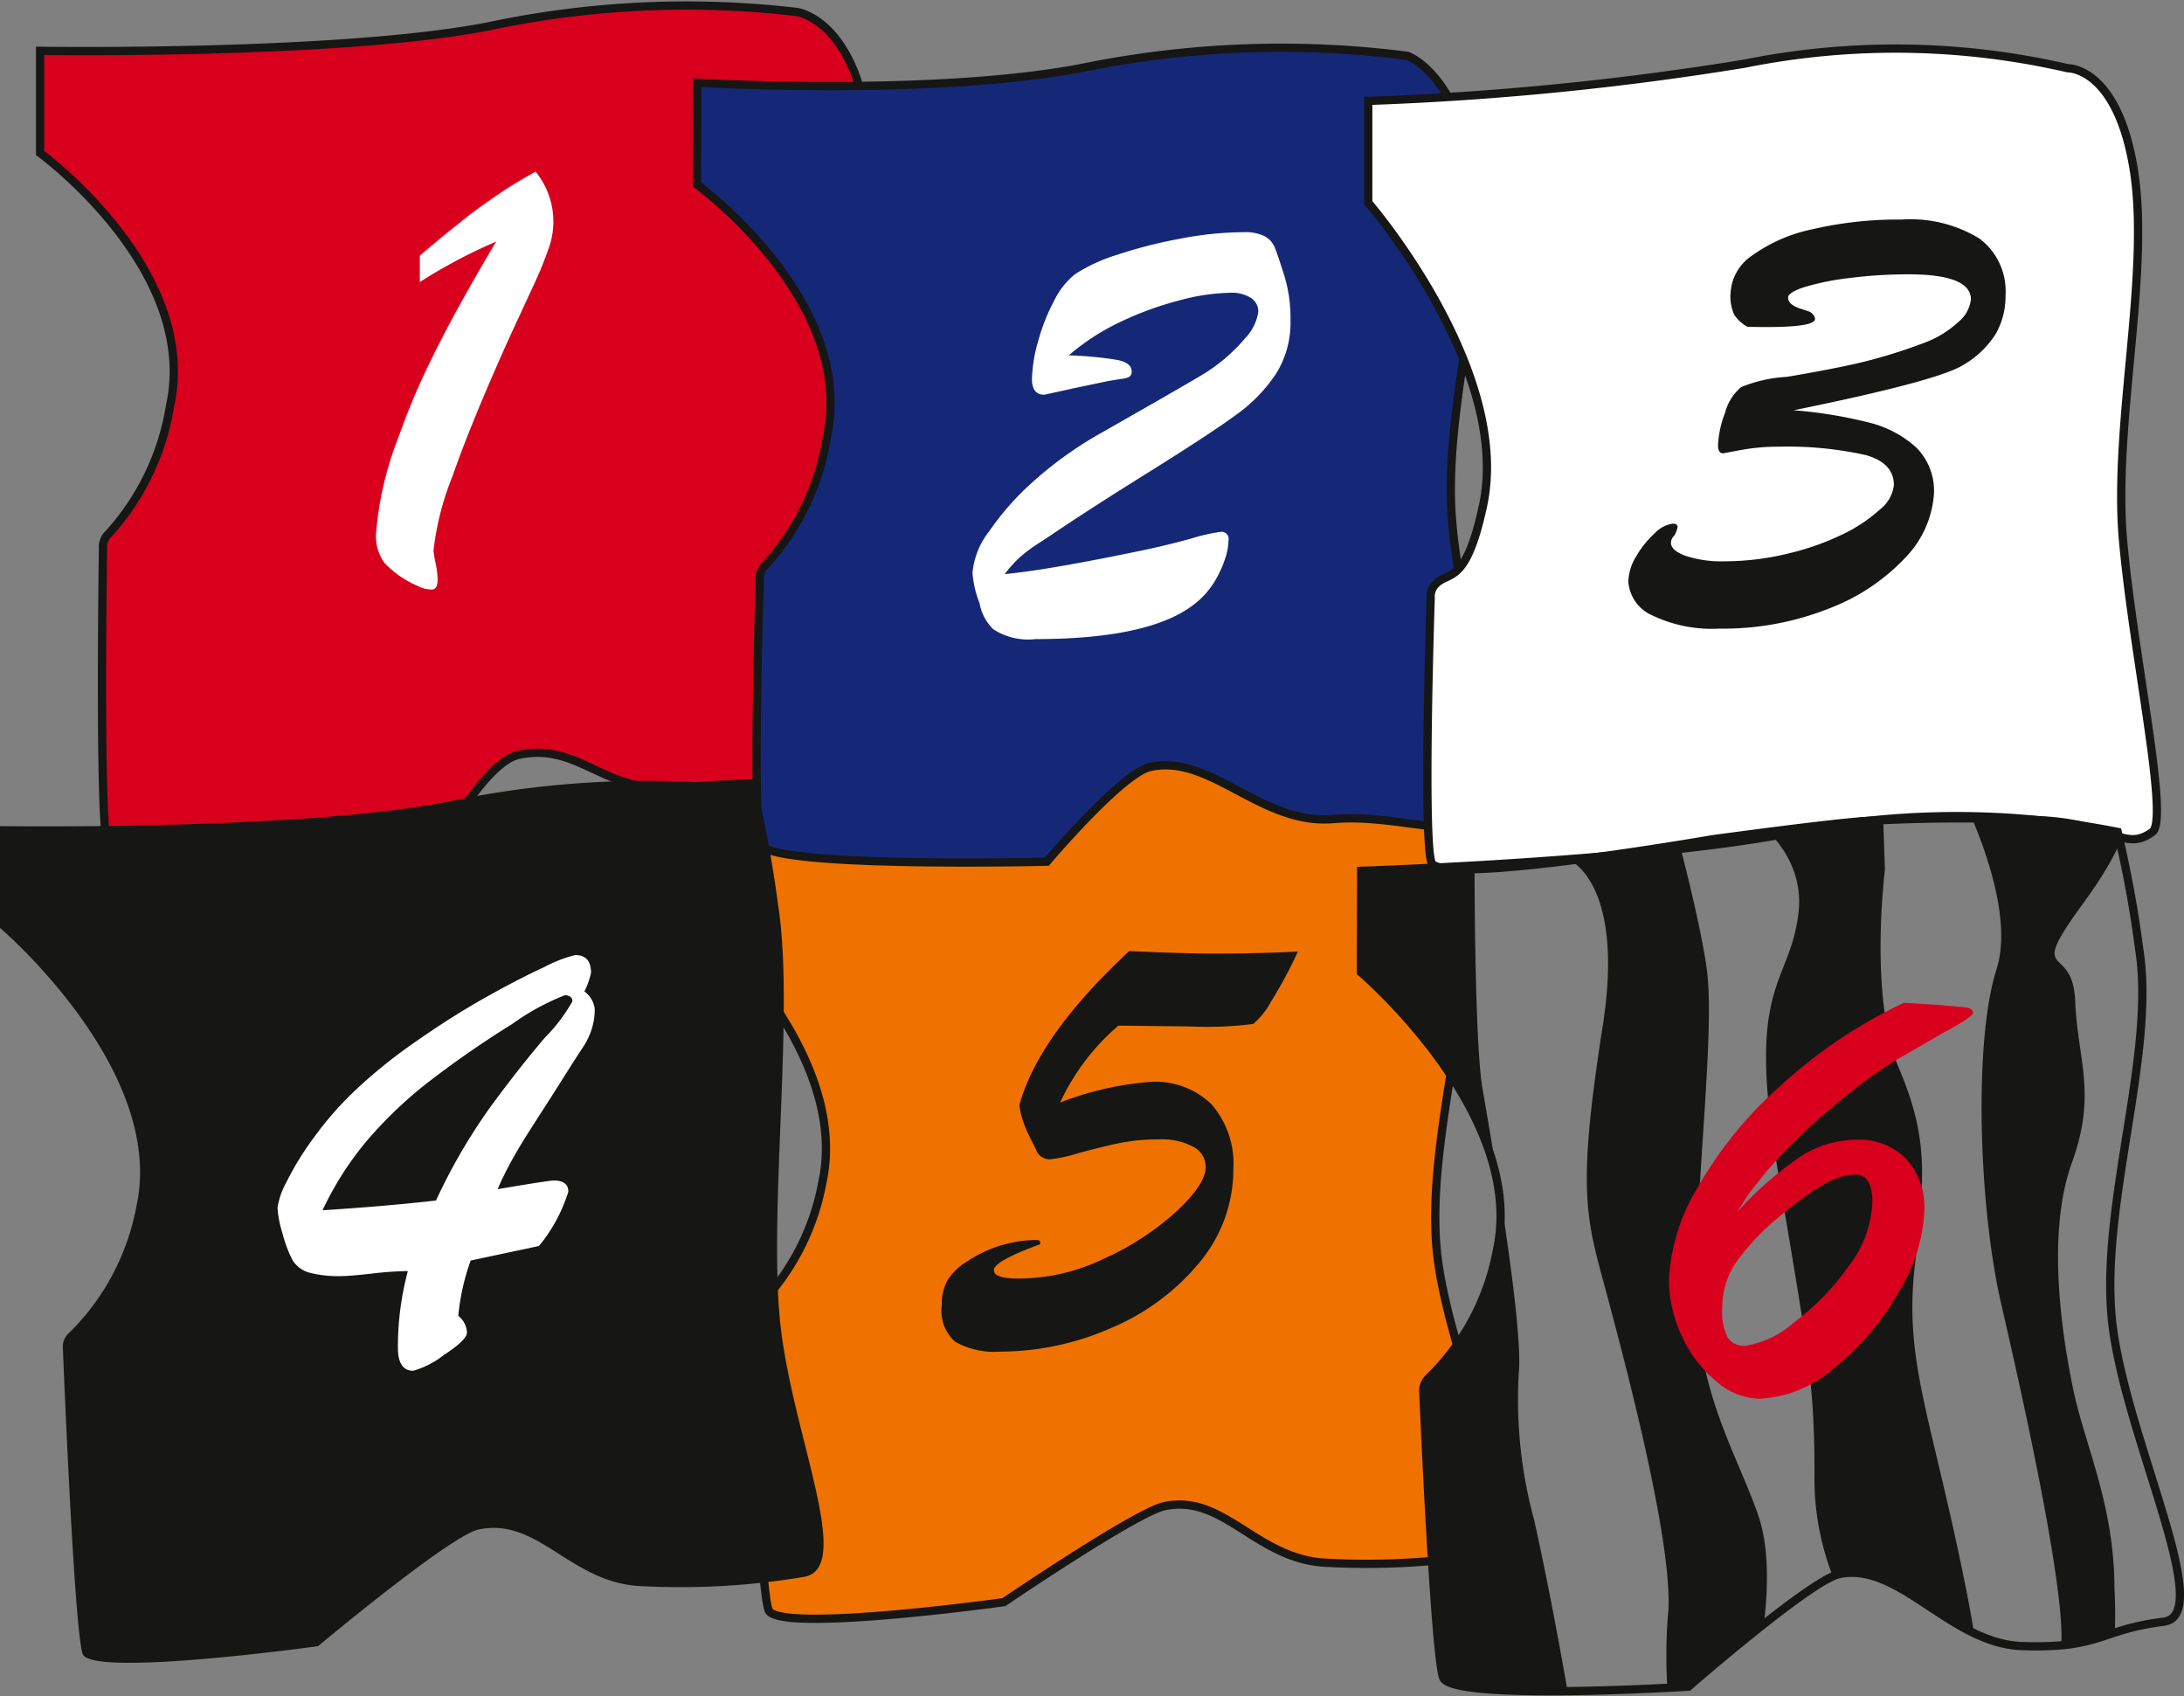
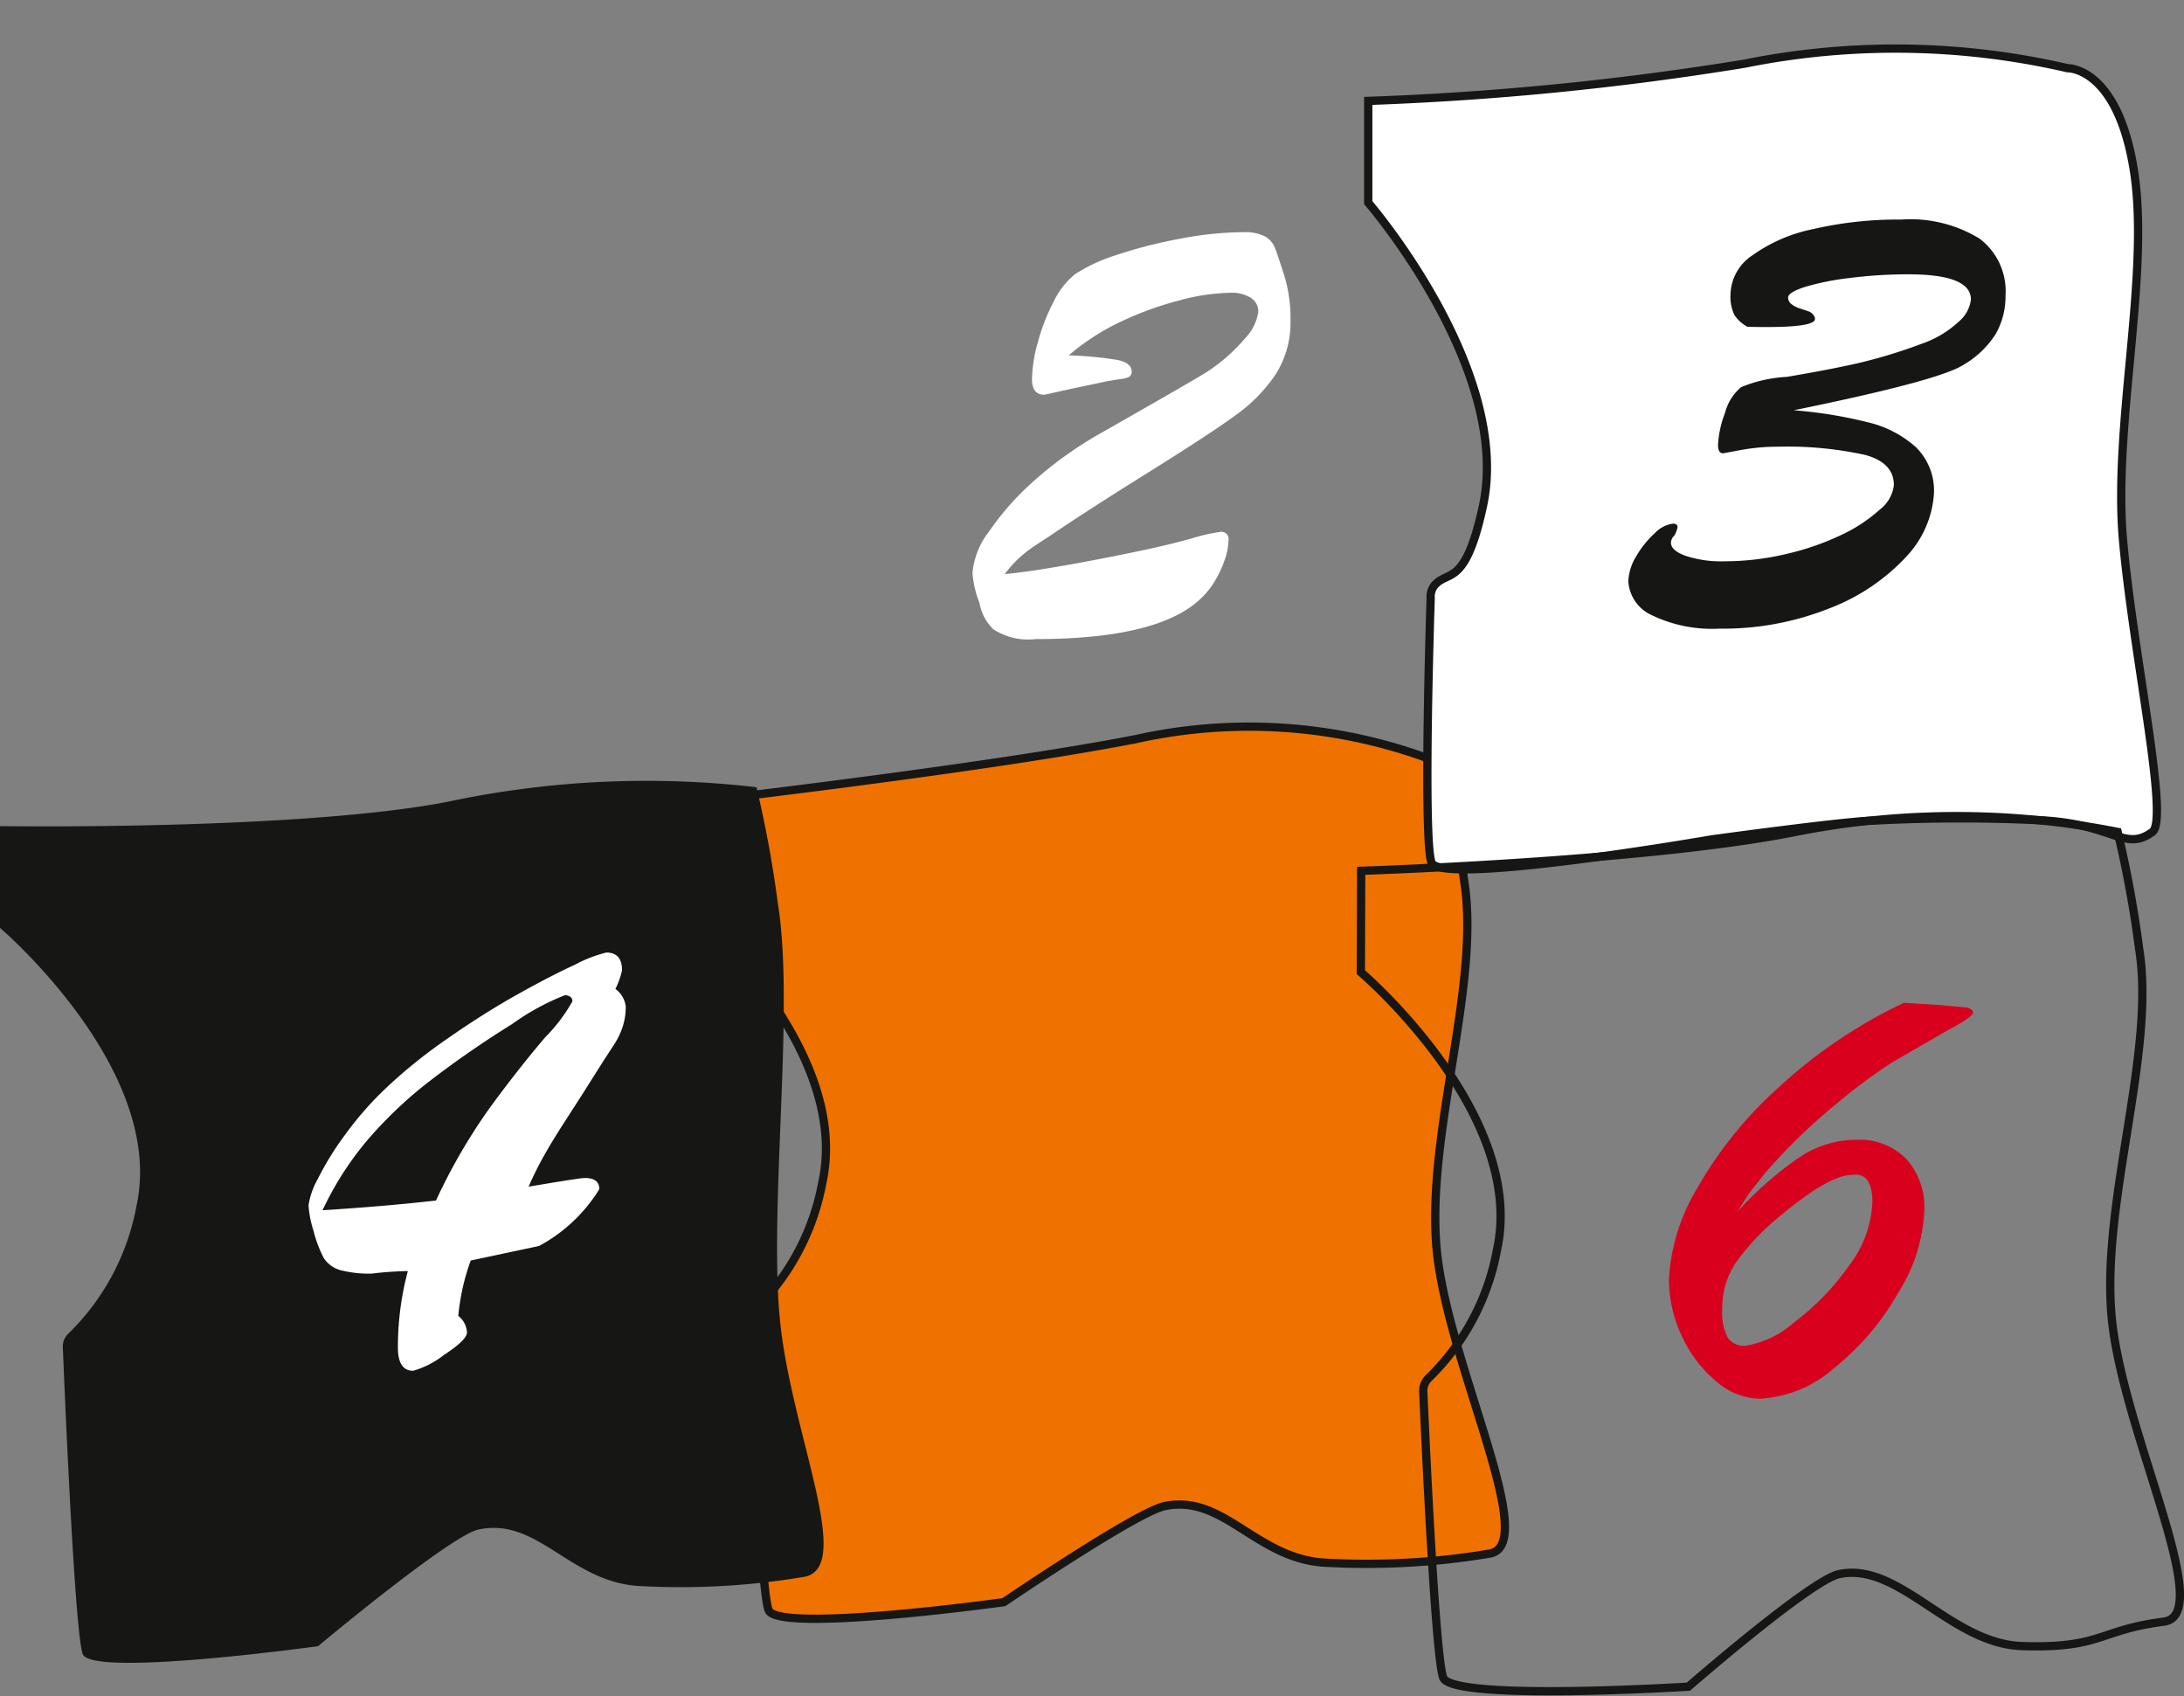
<svg xmlns="http://www.w3.org/2000/svg" width="86.836" height="67.427" viewBox="0 0 86.836 67.427">
  <rect x="0" y="0" width="86.836" height="67.427" fill="#808080" stroke="none" />
  <defs>
    <style>.a,.h{fill:none;}.b,.j{fill:#d9001d;}.b,.c,.d,.e,.h{stroke:#161615;stroke-miterlimit:10;}.b{stroke-width:0.329px;}.c{fill:#ef7200;stroke-width:0.329px;}.d{fill:#152878;stroke-width:0.329px;}.e,.i{fill:#fff;}.e,.h{stroke-width:0.329px;}.f{fill:#161615;}.g{clip-path:url(#a);}</style>
    <clipPath id="a">
-       <path class="a" d="M329.016,199.114s11.265-.362,17.185-1.529a32.943,32.943,0,0,1,12.893-.016,45.606,45.606,0,0,1,.855,4.654c.658,4.095-1.5,10-1.1,14.571s4.21,11.906,2.072,12.17c-2.582.329-2.467,1.069-5.608.97-2.861-.082-4.9-3.371-7.3-2.861-1.135.247-5.986,4.473-5.986,4.473s-9.407.592-9.752-.362-.789-11.331-.789-11.331a.707.707,0,0,1,.214-.576,9.482,9.482,0,0,0,2.713-5.082c1.2-5.427-5.41-11.051-5.41-11.051Z" transform="translate(-329 -196.952)" />
-     </clipPath>
+       </clipPath>
  </defs>
  <g transform="translate(43.336 33.729)">
    <g transform="translate(-43.336 -33.5)">
-       <path class="b" d="M9.7,2.791s11.89.181,17.81-.97a37.9,37.9,0,0,1,12.268-.576s2.154.247,2.812,4.358.247,15.047.658,19.619,1.6,7.812-.444,7.17-4.95-.543-7.812-.3-3.865-1.825-6.266-1.316c-1.135.247-2.533,2.664-2.533,2.664s-13.469,1.908-13.814.954S12.2,22.575,12.2,22.575A.707.707,0,0,1,12.413,22a9.879,9.879,0,0,0,2.45-5.082C16.064,11.491,9.7,6.853,9.7,6.853Z" transform="translate(-8.105 -0.999)" />
      <path class="c" d="M165.9,178.494s12.005-1.381,17.925-2.549a20.7,20.7,0,0,1,12.153,1,45.612,45.612,0,0,1,.855,4.654c.658,4.095-1.5,10-1.1,14.57s4.21,11.906,2.072,12.17a29.569,29.569,0,0,1-6.364.362c-2.861-.082-4.128-2.763-6.529-2.253-1.135.247-6.381,3.815-6.381,3.815s-9.012,1.25-9.357.312-.789-11.331-.789-11.331a.707.707,0,0,1,.214-.576,9.482,9.482,0,0,0,2.713-5.082c1.2-5.427-5.411-11.051-5.411-11.051Z" transform="translate(-138.617 -146.803)" />
-       <path class="d" d="M168.516,12.571s9.456.559,15.393-.608a39.475,39.475,0,0,1,12.844-.46s1.973.674,2.631,4.769-1.25,9.209-.855,13.765S201,40.626,200.486,41.3c-1.316,1.71-3.832.3-6.693.543s-4.868-2.6-7.269-2.072c-1.135.247-4.111,3.766-4.111,3.766s-11.035.263-11.38-.691S171,32.338,171,32.338a.707.707,0,0,1,.214-.576,9.879,9.879,0,0,0,2.45-5.082c1.2-5.427-5.164-10.065-5.164-10.065Z" transform="translate(-140.79 -9.512)" />
      <path class="e" d="M330.8,13.508a118.855,118.855,0,0,0,14.965-1.48,30.376,30.376,0,0,1,12.844.181s1.973-.066,2.631,4.046-.839,10.18-.428,14.735,1.842,11.068,1.168,11.577c-1.1.806-1.546-.312-4.407-.46a66.978,66.978,0,0,0-6.792.016c-1.151.033-6.315.74-6.315.74s-10.8,1.875-11.15.921-.033-10.509-.033-10.509a.707.707,0,0,1,.214-.576c.526-.51,1.184.033,1.858-3.059,1.2-5.427-4.555-12.087-4.555-12.087Z" transform="translate(-276.399 -9.726)" />
      <path class="f" d="M0,190.191s11.89.181,17.81-.97a37.9,37.9,0,0,1,12.268-.576,45.615,45.615,0,0,1,.855,4.654c.658,4.095-.345,11.841.066,16.4s3.059,10.064.921,10.344a29.575,29.575,0,0,1-6.364.362c-2.861-.082-4.128-2.763-6.529-2.253-1.135.247-6.381,4.638-6.381,4.638s-9.012,1.25-9.357.312S2.5,210.945,2.5,210.945a.707.707,0,0,1,.214-.576,9.483,9.483,0,0,0,2.713-5.082C6.611,199.861,0,194.237,0,194.237Z" transform="translate(0 -157.58)" />
      <g transform="translate(54.105 32.225)">
        <g class="g">
          <g transform="translate(-4.177 -1.653)">
            <path class="f" d="M312.3,203.183s0,6.858.313,8.7,1.513,8.634,1.464,11.051a18.163,18.163,0,0,0,.592,6.118c.724,3.24,1.332,6.825,1.332,6.825l-7.367.181L303.6,207.491l2.154-5.591Z" transform="translate(-303.6 -199.433)" />
            <path class="f" d="M379.1,195.352s2.286.855,1.381,6.627-.74,7.285-.132,9.571,2.878,10.426,2.746,13.6a20.387,20.387,0,0,0,0,3.7l3.388-.872s1.053-4.029.181-6.545-2.434-4.851-2.467-8.979.773-10.344.411-12.811S383.063,193,383.063,193Z" transform="translate(-366.684 -191.997)" />
            <path class="f" d="M418.9,188.084s2.977,1.464,2.615,4.342-2.056,2.73-.872,9.884,1.513,8.519,1.513,12.367a10.655,10.655,0,0,0,2.237,6.743c.674,1.052,2.8,1.464,2.8,1.464a12.083,12.083,0,0,0,.822-1.414c.049-.23,1.283,3.158,0-3.026s-2.286-8.338-1.875-11.989.543-5.131-.641-7.927-.543-7.861-.543-7.861l-.132-3.766Z" transform="translate(-399.939 -186.9)" />
            <path class="f" d="M471.8,186.9s2.7,4.9,1.793,7.729-.724,9.39.2,13.37,2.7,12.038,2.335,13.781,1.924,1.562,1.924,1.562a18.37,18.37,0,0,0,.23-4.078c0-3.355-1.184-5.723-1.645-7.96s-1.052-6.2-.049-8.979.23-4.062.132-6.447-2.006-.691.362-3.93S479,187.328,479,187.328Z" transform="translate(-444.139 -186.9)" />
          </g>
        </g>
        <path class="h" d="M329.016,199.114s11.265-.362,17.185-1.529a32.943,32.943,0,0,1,12.893-.016,45.606,45.606,0,0,1,.855,4.654c.658,4.095-1.5,10-1.1,14.571s4.21,11.906,2.072,12.17c-2.582.329-2.467,1.069-5.608.97-2.861-.082-4.9-3.371-7.3-2.861-1.135.247-5.986,4.473-5.986,4.473s-9.407.592-9.752-.362-.789-11.331-.789-11.331a.707.707,0,0,1,.214-.576,9.482,9.482,0,0,0,2.713-5.082c1.2-5.427-5.41-11.051-5.41-11.051Z" transform="translate(-329 -196.952)" />
      </g>
      <g transform="translate(11.035 6.595)">
-         <path class="i" d="M92.631,45.491V44.438l.937-.789,1.052-.839q.592-.444,1.2-.855t1.414-.855a3.141,3.141,0,0,1,.493,3.125,15.326,15.326,0,0,1-.592,1.431L96.2,47.678q-1.513,3.355-2.269,5.526a11.251,11.251,0,0,0-.756,2.96,4.849,4.849,0,0,0,.082.493,3.6,3.6,0,0,1,.082.658q0,.378-.214.395a1.2,1.2,0,0,1-.592-.148,3.9,3.9,0,0,1-1.316-.921,1.809,1.809,0,0,1-.329-1.135,13.387,13.387,0,0,1,.9-3.865,27.5,27.5,0,0,1,1.085-2.631q.625-1.316,1.365-2.648t1.431-2.483a20.689,20.689,0,0,0-3.042,1.612Z" transform="translate(-86.974 -41.1)" />
        <path class="i" d="M238.932,60.585a14.719,14.719,0,0,1,1.924.181q.576.115.576.46a.23.23,0,0,1-.1.214.9.9,0,0,1-.312.082l-.51.082-1.431.3-1.118.247q-.493,0-.493-.625a5.854,5.854,0,0,1,.23-1.447,7.86,7.86,0,0,1,.641-1.645,3.075,3.075,0,0,1,.855-1.085,6.71,6.71,0,0,1,1.645-.756,18.5,18.5,0,0,1,2.5-.641,13.584,13.584,0,0,1,2.533-.263,1.76,1.76,0,0,1,.855.164.9.9,0,0,1,.395.444q.115.28.378,1.118a5.723,5.723,0,0,1,.247,1.776,3.832,3.832,0,0,1-.559,2.1,6.233,6.233,0,0,1-1.562,1.628q-1,.74-3.5,2.3t-3.881,2.5l-.526.345a5.593,5.593,0,0,0-.707.526,4.639,4.639,0,0,0-.625.691q1.727-.164,5.443-.937,1.02-.214,1.973-.477a7.185,7.185,0,0,1,1.151-.263.28.28,0,0,1,.329.329,2.5,2.5,0,0,1-.132.724,4.327,4.327,0,0,1-.395.872,3.255,3.255,0,0,1-.608.756q-1.694,1.579-6.545,1.579a2.52,2.52,0,0,1-1.677-.395,1.931,1.931,0,0,1-.543-1.036,4.111,4.111,0,0,1-.28-1.2,3.13,3.13,0,0,1,.658-1.645,10.968,10.968,0,0,1,1.76-1.99,15.227,15.227,0,0,1,2.516-1.825q4.194-2.385,4.44-2.565a6.94,6.94,0,0,0,1.464-1.3,1.931,1.931,0,0,0,.526-1.052.641.641,0,0,0-.3-.559,1.431,1.431,0,0,0-.822-.2,8.305,8.305,0,0,0-2.006.3,13.173,13.173,0,0,0-2.385.872A9.11,9.11,0,0,0,238.932,60.585Z" transform="translate(-207.472 -53.283)" />
        <path class="f" d="M398.436,56.955a1.447,1.447,0,0,1-.526-.477,1.725,1.725,0,0,1-.148-.855,1.911,1.911,0,0,1,.855-1.5,6.3,6.3,0,0,1,2.434-1.053,14.964,14.964,0,0,1,3.5-.378,5.26,5.26,0,0,1,3.108.756,2.61,2.61,0,0,1,1.036,2.253,3.026,3.026,0,0,1-.395,1.546,3.75,3.75,0,0,1-1.3,1.233q-1,.625-6.726,1.793a17.778,17.778,0,0,1,2.944.477,4.341,4.341,0,0,1,1.924,1,2.424,2.424,0,0,1,.707,1.842,4.035,4.035,0,0,1-1.1,2.5,8.108,8.108,0,0,1-3.059,2.056,11.446,11.446,0,0,1-4.374.806,5.511,5.511,0,0,1-2.664-.526,1.584,1.584,0,0,1-.954-1.349,2.023,2.023,0,0,1,.313-1,3.8,3.8,0,0,1,.74-.921,1.213,1.213,0,0,1,.724-.378c.115,0,.181.049.181.132a1.02,1.02,0,0,1-.132.345.4.4,0,0,0-.132.28q0,.312.592.526a4.539,4.539,0,0,0,1.529.214,10.675,10.675,0,0,0,2.5-.3,10.426,10.426,0,0,0,2.171-.757,6.15,6.15,0,0,0,1.513-1,1.438,1.438,0,0,0,.559-.97q0-.888-1.135-1.2a14.343,14.343,0,0,0-3.437-.329,8.239,8.239,0,0,0-1.513.132l-.707.132q-.2,0-.2-.329a4.059,4.059,0,0,1,.28-1.283,1.961,1.961,0,0,1,.641-1.02A5.528,5.528,0,0,1,400,58.945q1.562-.263,2.681-.51a20.377,20.377,0,0,0,2.681-.806,4.1,4.1,0,0,0,1.464-.872,1.362,1.362,0,0,0,.493-.888q0-1-2.483-1a18.37,18.37,0,0,0-2.352.148,10.262,10.262,0,0,0-1.793.362q-.641.214-.641.411a.329.329,0,0,0,.132.263,1.07,1.07,0,0,0,.263.148l.444.148a.379.379,0,0,1,.148.115.263.263,0,0,1,.082.181Q401.117,57.021,398.436,56.955Z" transform="translate(-339.99 -50.788)" />
-         <path class="i" d="M77.493,242.061l-2.713.576a8.88,8.88,0,0,0-.493,2.2.9.9,0,0,1,.345.658q0,.3-.921.9a3.562,3.562,0,0,1-1.217.625q-.608,0-.608-.921a11.643,11.643,0,0,1,.395-3.042,13.283,13.283,0,0,0-1.431.1q-.9.1-1.233.1a4.607,4.607,0,0,1-1.233-.132,1.168,1.168,0,0,1-.674-.477,4.917,4.917,0,0,1-.411-1.085,4.309,4.309,0,0,1-.2-1.02,3.073,3.073,0,0,1,.362-1.036,11.788,11.788,0,0,1,1.085-1.76,13.272,13.272,0,0,1,1.661-1.891,20.353,20.353,0,0,1,2.417-1.941q1.414-.987,2.73-1.727t2.352-1.217a5.366,5.366,0,0,1,1.233-.477q.625,0,.625.707a3.142,3.142,0,0,1-.263.74,1.025,1.025,0,0,1,.411.691,2.6,2.6,0,0,1-.115.789,2.943,2.943,0,0,1-.312.674l-.46.707-.822,1.3-.74,1.151q-.477.74-.773,1.266a13.83,13.83,0,0,0-.641,1.283q2.023-.345,2.237-.345.576,0,.576.444A6.338,6.338,0,0,1,77.493,242.061ZM73.4,240.252a22.89,22.89,0,0,1,2.138-3.684q1.118-1.529,2.2-2.8a6.669,6.669,0,0,0,1.085-1.431.2.2,0,0,0-.082-.181.362.362,0,0,0-.214-.066,9.583,9.583,0,0,0-2.105,1.151,39.6,39.6,0,0,0-3.322,2.3,16.759,16.759,0,0,0-2.434,2.319,12.565,12.565,0,0,0-1.776,2.779Q71.376,240.482,73.4,240.252Z" transform="translate(-67.1 -199.353)" />
-         <path class="f" d="M235.141,229.5q2.2.1,3.388.1,1.727,0,3.322-.082a17.925,17.925,0,0,1-1.069,1.99,3.134,3.134,0,0,1-.707.888,14.226,14.226,0,0,1-2.5.1l-2.861-.033a9.028,9.028,0,0,0-2.319,3.059,12.411,12.411,0,0,1,3.6-.822,3.2,3.2,0,0,1,2.417.888,3.584,3.584,0,0,1,.872,2.549,5.789,5.789,0,0,1-1.381,3.782,9.177,9.177,0,0,1-3.519,2.582,10.969,10.969,0,0,1-4.358.921,3.156,3.156,0,0,1-1.809-.395,1.647,1.647,0,0,1-.526-1.447,1.941,1.941,0,0,1,.23-1,2.335,2.335,0,0,1,.773-.74,5,5,0,0,1,2.763-.855q.148,0,.148.1a.087.087,0,0,1-.1.1l-.115.049q-1.628.608-1.628.954t1.085.329a7.861,7.861,0,0,0,3.289-.789,10.887,10.887,0,0,0,2.878-1.875q1.168-1.085,1.168-1.76a.9.9,0,0,0-.477-.806,2.64,2.64,0,0,0-1.381-.3,7.86,7.86,0,0,0-1.579.148q-.707.148-1.612.395a6.218,6.218,0,0,1-1.118.247.576.576,0,0,1-.576-.378l-.3-.609a3.979,3.979,0,0,1-.247-.625,2.532,2.532,0,0,1-.115-.543Q231.523,232.871,235.141,229.5Z" transform="translate(-201.28 -198.517)" />
+         <path class="i" d="M77.493,242.061l-2.713.576a8.88,8.88,0,0,0-.493,2.2.9.9,0,0,1,.345.658q0,.3-.921.9a3.562,3.562,0,0,1-1.217.625q-.608,0-.608-.921a11.643,11.643,0,0,1,.395-3.042,13.283,13.283,0,0,0-1.431.1a4.607,4.607,0,0,1-1.233-.132,1.168,1.168,0,0,1-.674-.477,4.917,4.917,0,0,1-.411-1.085,4.309,4.309,0,0,1-.2-1.02,3.073,3.073,0,0,1,.362-1.036,11.788,11.788,0,0,1,1.085-1.76,13.272,13.272,0,0,1,1.661-1.891,20.353,20.353,0,0,1,2.417-1.941q1.414-.987,2.73-1.727t2.352-1.217a5.366,5.366,0,0,1,1.233-.477q.625,0,.625.707a3.142,3.142,0,0,1-.263.74,1.025,1.025,0,0,1,.411.691,2.6,2.6,0,0,1-.115.789,2.943,2.943,0,0,1-.312.674l-.46.707-.822,1.3-.74,1.151q-.477.74-.773,1.266a13.83,13.83,0,0,0-.641,1.283q2.023-.345,2.237-.345.576,0,.576.444A6.338,6.338,0,0,1,77.493,242.061ZM73.4,240.252a22.89,22.89,0,0,1,2.138-3.684q1.118-1.529,2.2-2.8a6.669,6.669,0,0,0,1.085-1.431.2.2,0,0,0-.082-.181.362.362,0,0,0-.214-.066,9.583,9.583,0,0,0-2.105,1.151,39.6,39.6,0,0,0-3.322,2.3,16.759,16.759,0,0,0-2.434,2.319,12.565,12.565,0,0,0-1.776,2.779Q71.376,240.482,73.4,240.252Z" transform="translate(-67.1 -199.353)" />
        <path class="j" d="M412.841,242l1.332.082,1.118.1q.3.049.3.214t-1.2.806l-1.99,1.151a21.855,21.855,0,0,0-2.2,1.628,23.253,23.253,0,0,0-2.829,2.73l-.526.658q-.247.329-.428.625l-.214.329a14.4,14.4,0,0,1,2.467-2.171,4.1,4.1,0,0,1,2.286-.707,2.6,2.6,0,0,1,1.973.756,2.851,2.851,0,0,1,.724,2.056,6.623,6.623,0,0,1-1.02,3.24,10.344,10.344,0,0,1-2.549,3.009,4.839,4.839,0,0,1-2.977,1.233,2.7,2.7,0,0,1-1.727-.691,5.016,5.016,0,0,1-1.365-1.793A5.262,5.262,0,0,1,403.5,253a7.8,7.8,0,0,1,1.118-3.618,15.941,15.941,0,0,1,3.256-4.029A19.847,19.847,0,0,1,412.841,242Zm-6.3,13.633a3.807,3.807,0,0,0,1.924-.921,9.983,9.983,0,0,0,2.187-2.253,4.451,4.451,0,0,0,.937-2.533q0-1.2-.806-1.085-.921,0-2.894,1.661a9.374,9.374,0,0,0-1.727,1.825,3.239,3.239,0,0,0-.543,1.842,2.252,2.252,0,0,0,.214,1.135A.773.773,0,0,0,406.542,255.633Z" transform="translate(-348.178 -208.961)" />
      </g>
    </g>
  </g>
</svg>